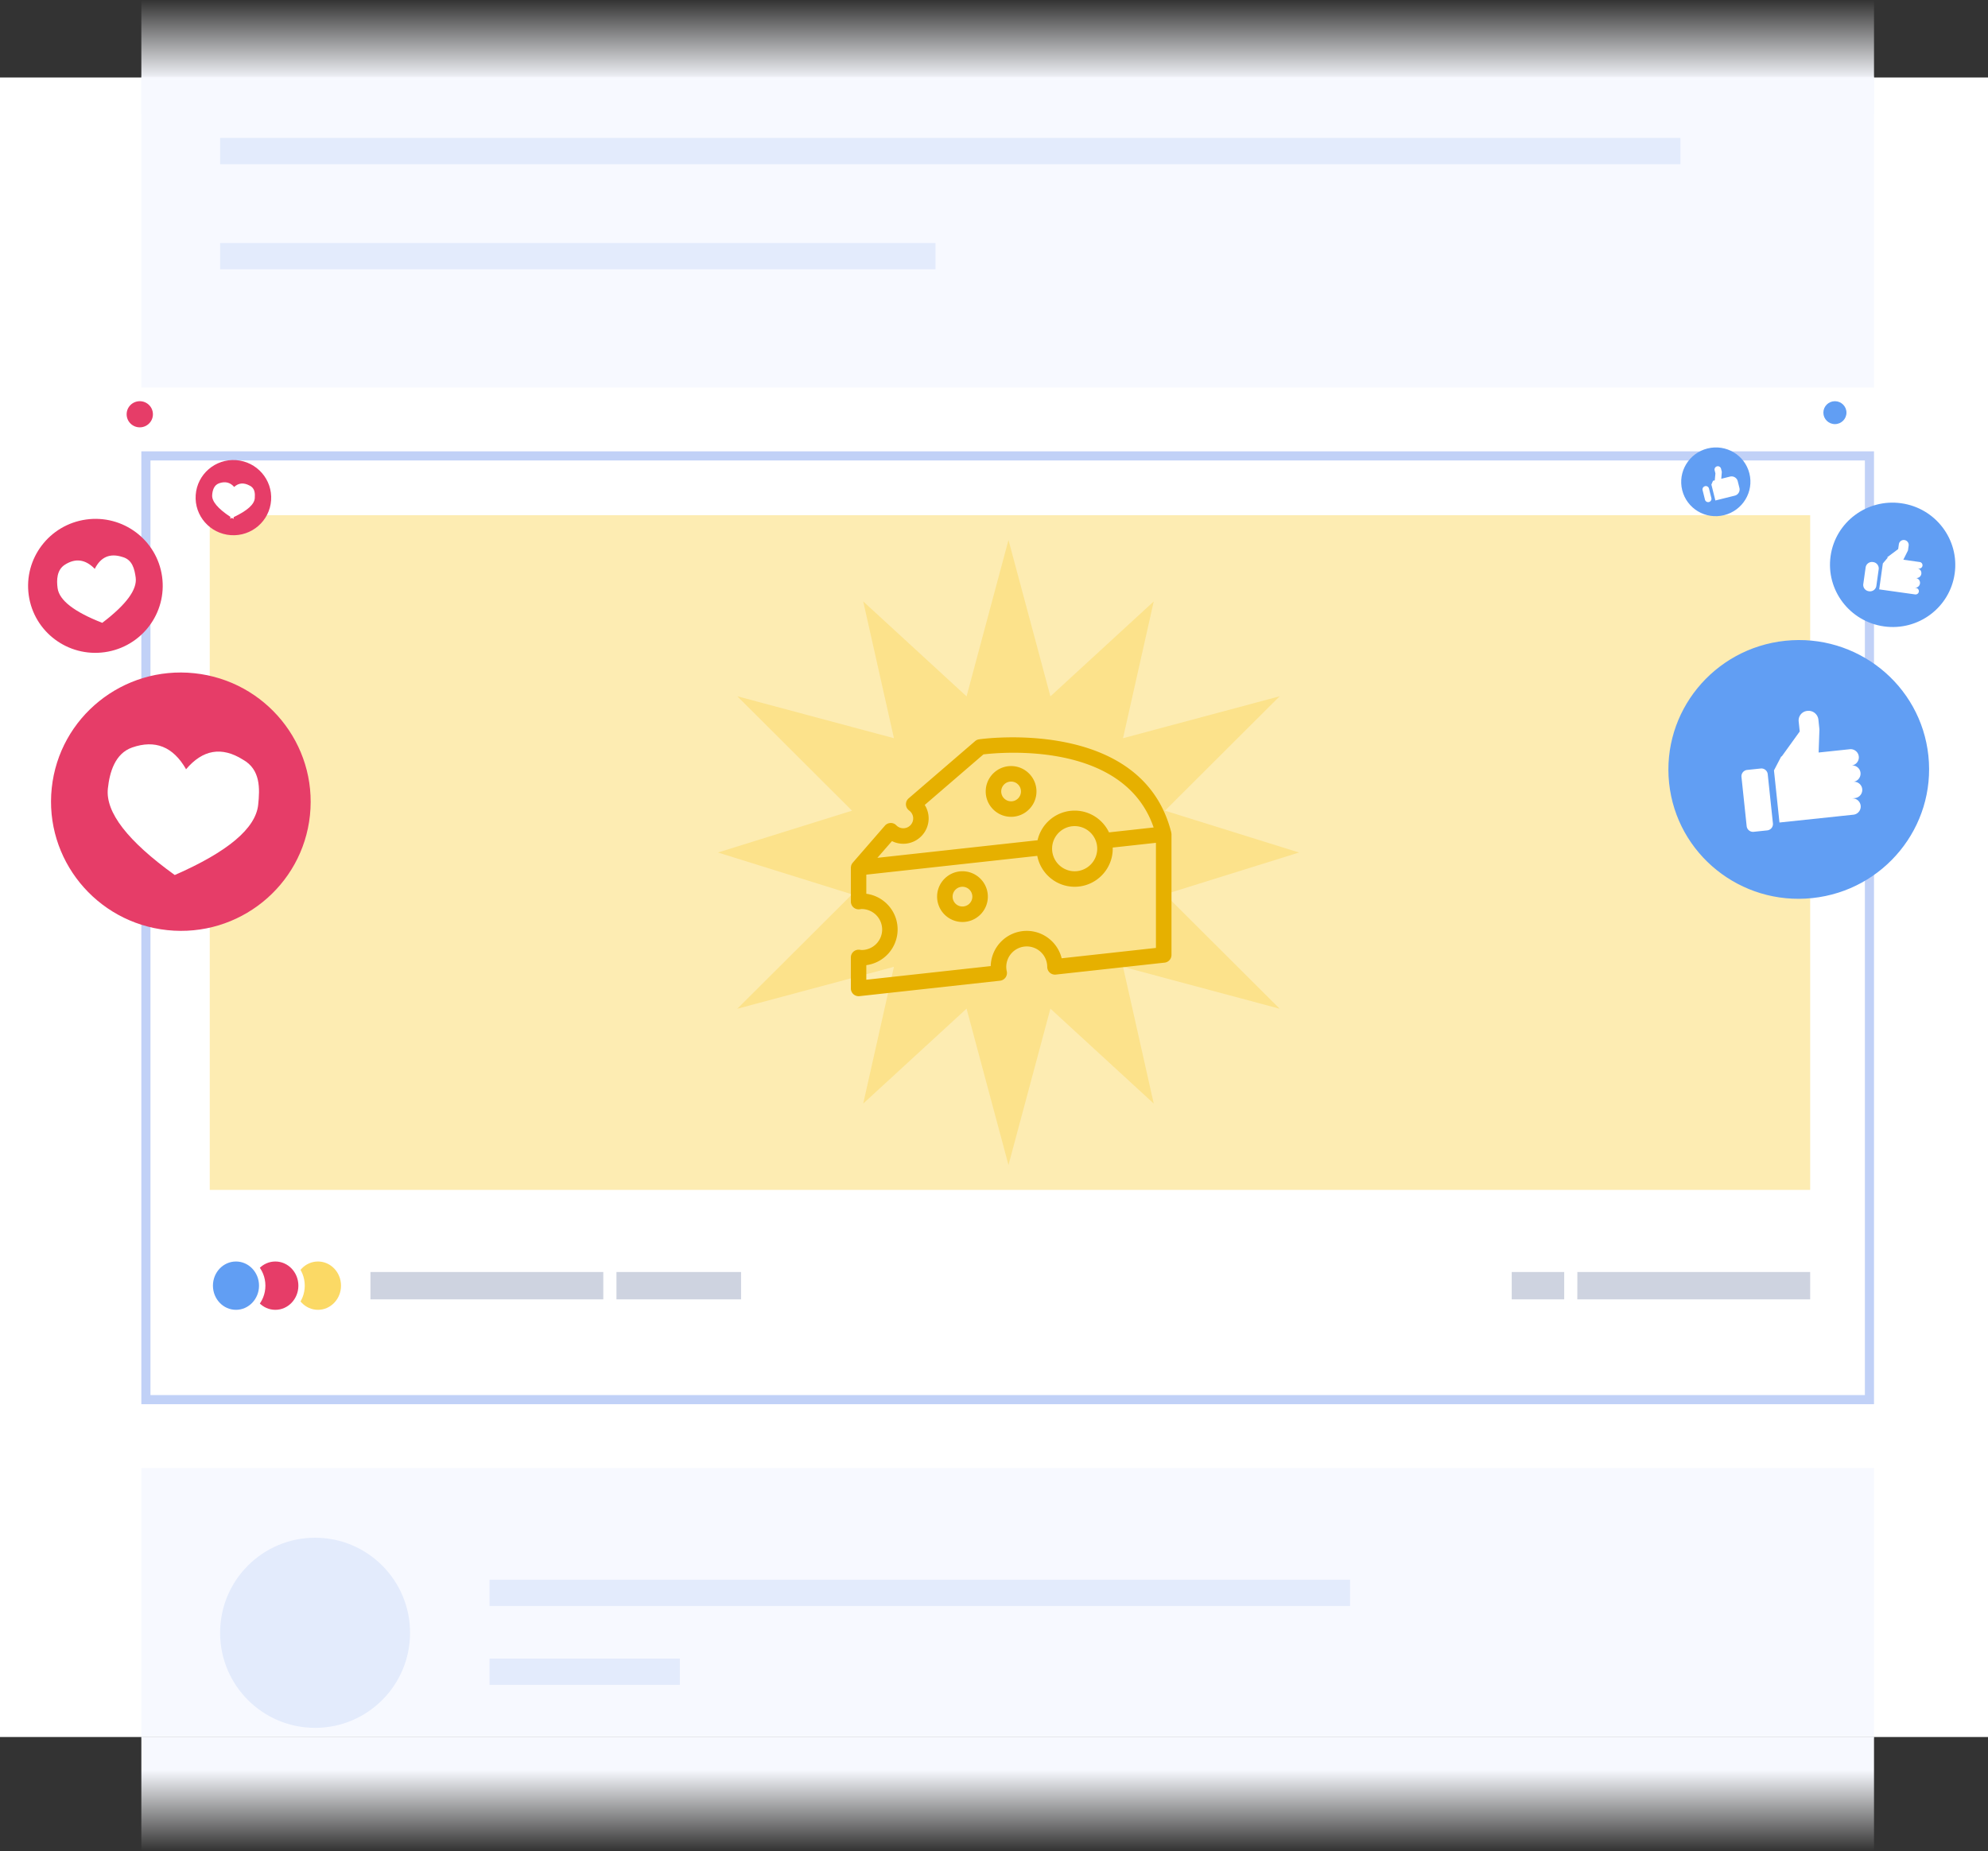
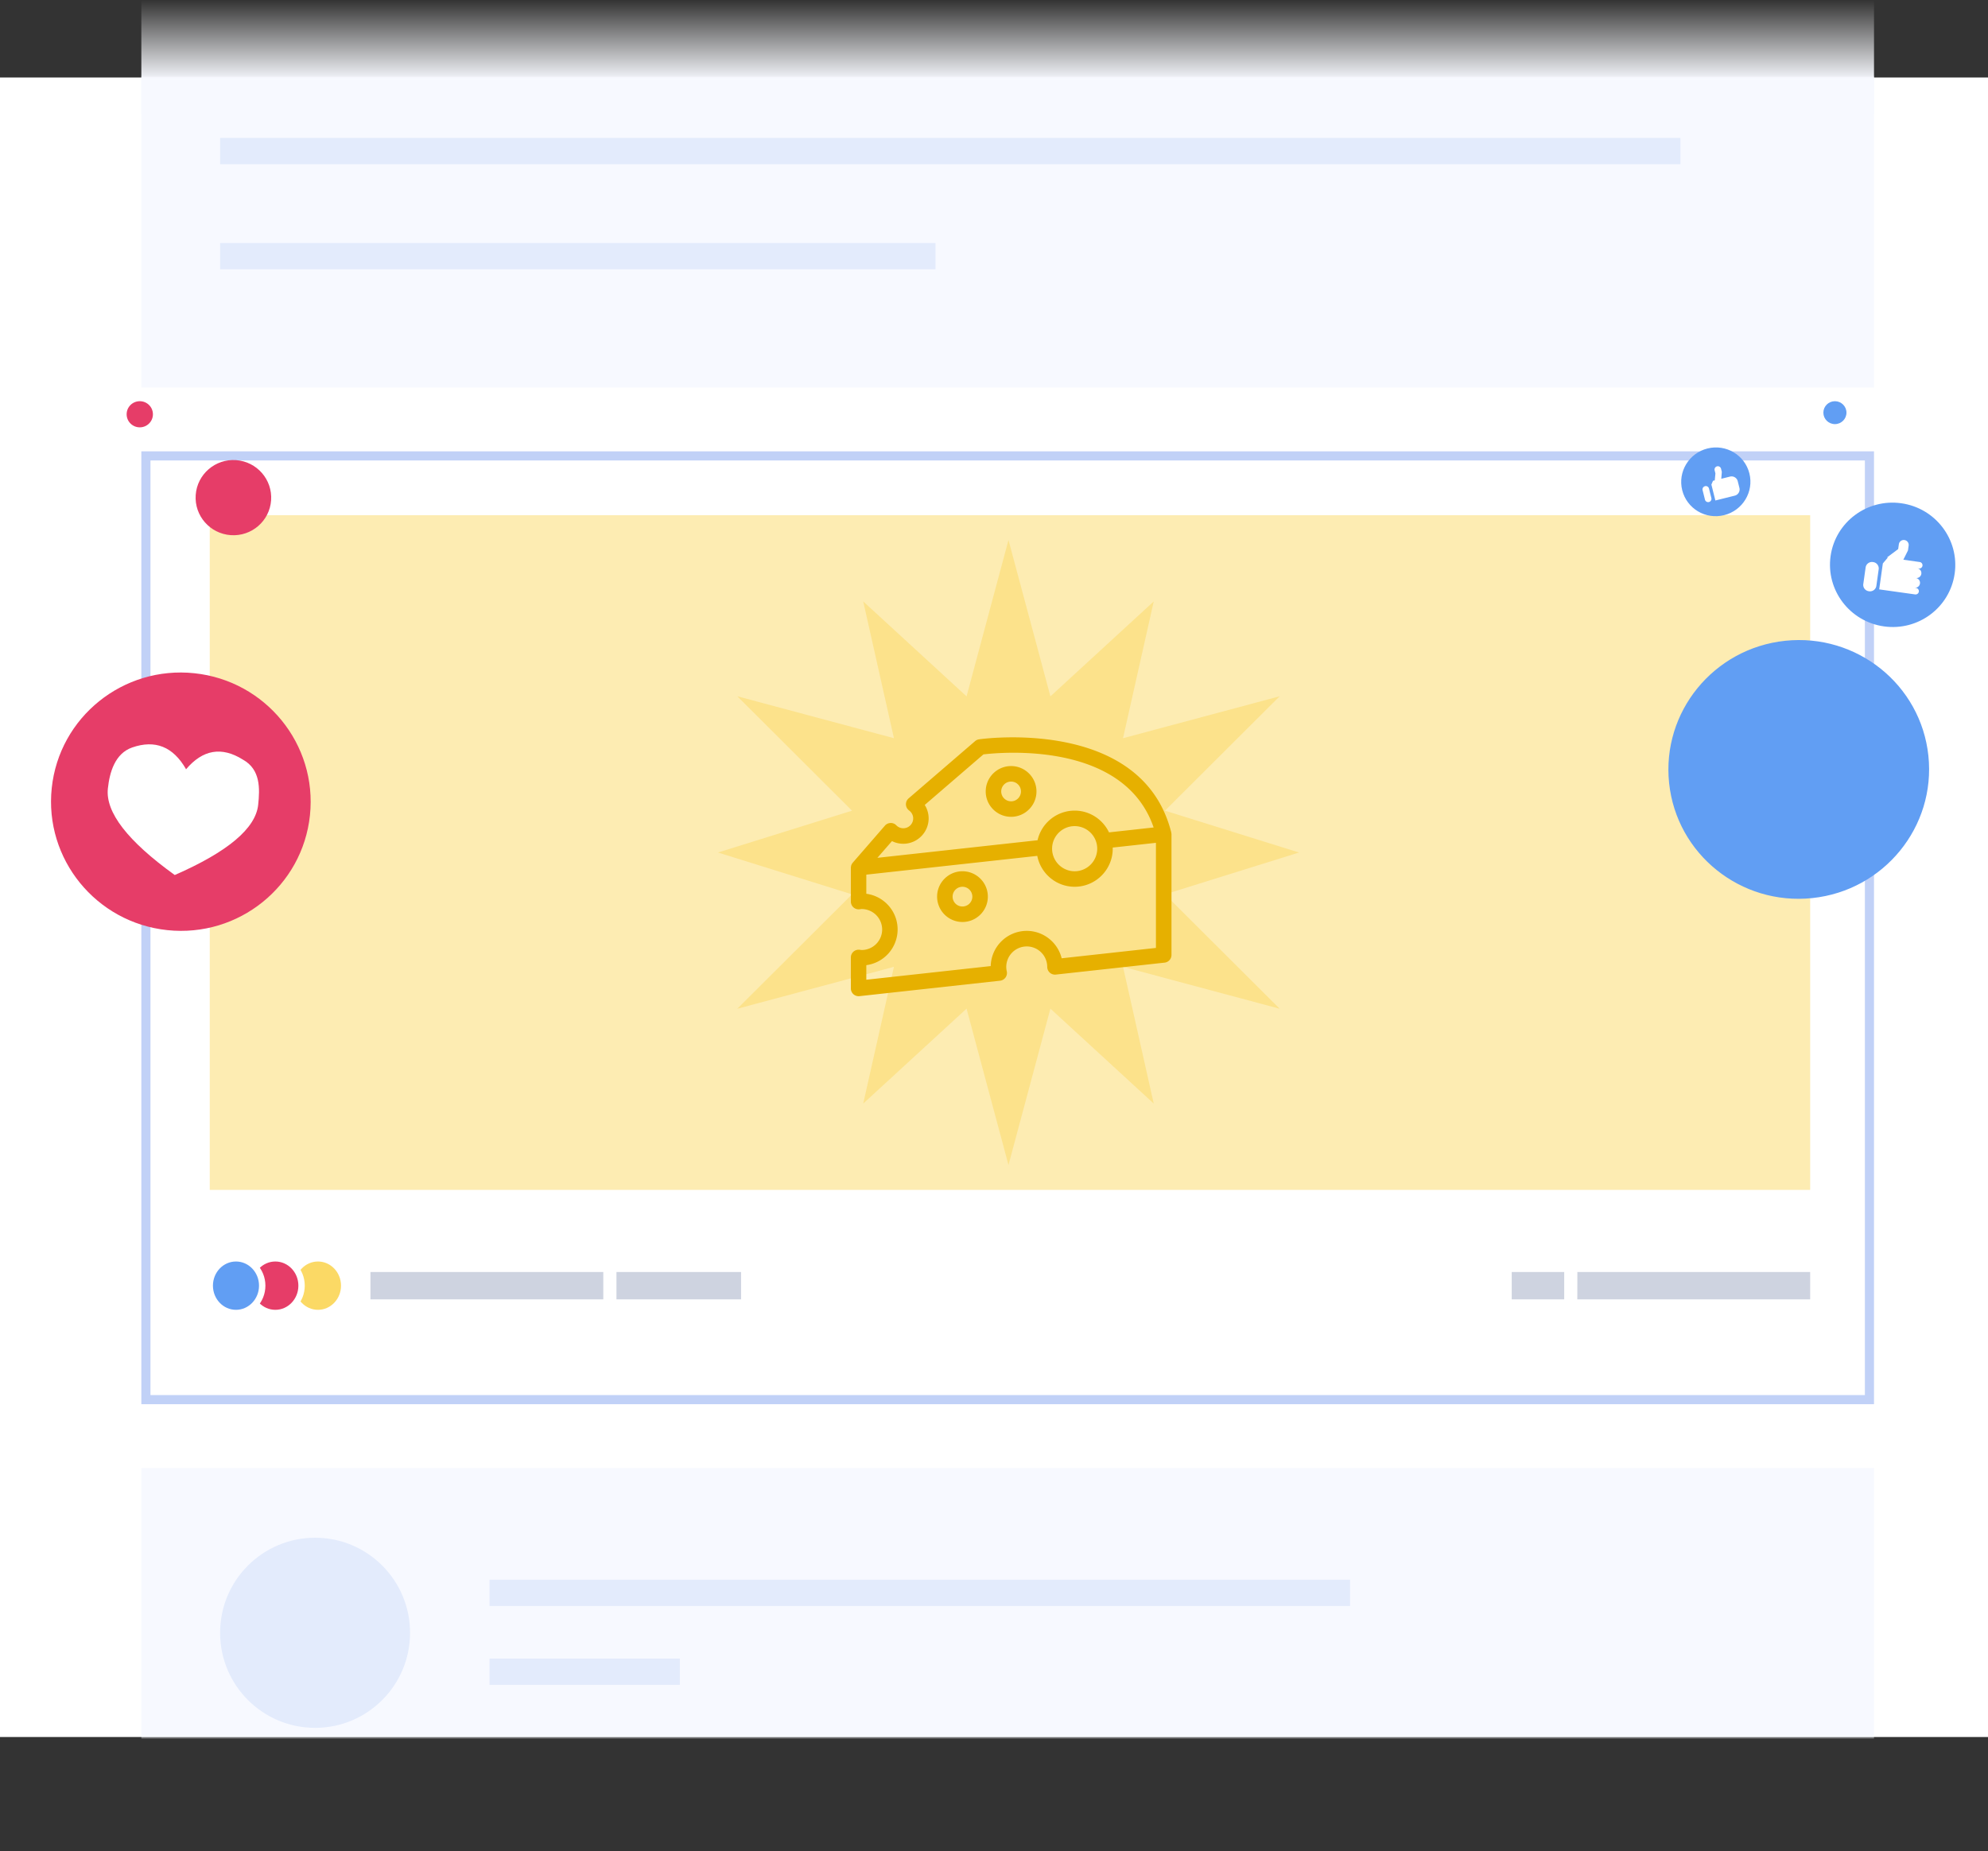
<svg xmlns="http://www.w3.org/2000/svg" xmlns:xlink="http://www.w3.org/1999/xlink" width="436" height="406">
  <rect width="100%" height="100%" fill="#333333" stroke="none" />
  <style>.B{fill:#fff}.C{mask:url(#C)}.D{fill-rule:nonzero}.E{fill:#E63D68}.F{fill:#619EF3}</style>
  <defs>
    <path id="A" d="M0 17h436v364H0z" />
    <linearGradient x1="50%" y1="28.71%" x2="50%" y2="100%" id="B">
      <stop stop-color="#F7F9FF" offset="0%" />
      <stop stop-color="#fff" stop-opacity="0" offset="100%" />
    </linearGradient>
  </defs>
  <g fill="none">
    <mask id="C" class="B">
      <use xlink:href="#A" />
    </mask>
    <g class="D">
      <use xlink:href="#A" class="B" />
      <g class="C">
        <path d="M31-85h380V85H31z" fill="#F7F9FF" />
        <path d="M48.273 7.203h286.44v5.763H48.273z" fill="#356AE6" />
        <path d="M48.273 30.254h320.265v5.763H48.273zm0 23.05h156.894v5.763H48.273z" fill="#E3EBFC" />
        <path d="M31 322h380v170H31z" fill="#F7F9FF" />
        <g fill="#E3EBFC">
          <path d="M107.364 346.5H296.1v5.763H107.364zm0 17.3h41.742v5.763h-41.742z" />
          <ellipse cx="69.103" cy="358.14" rx="20.83" ry="20.852" />
        </g>
        <path d="M32 100h378v207H32z" stroke="#C1D1F7" stroke-width="2" class="B" />
      </g>
    </g>
    <g class="C">
      <path d="M331.547 279h11.508v6h-11.508zm-250.303 0h51.068v6H81.244zm53.956 0h27.332v6H135.2zm210.742 0H397v6h-51.068z" fill="#CED3E0" />
      <g stroke-width="1.4" stroke="#fff">
        <ellipse cx="69.736" cy="282" rx="5.754" ry="6" fill="#FBD965" />
        <ellipse cx="60.385" cy="282" rx="5.754" ry="6" class="E" />
        <ellipse cx="51.754" cy="282" rx="5.754" ry="6" class="F" />
      </g>
      <path d="M46 113h351v148H46z" fill="#FDECB2" class="D" />
      <g class="D">
        <g transform="matrix(.995 .105 -.105 .995 14.32 144.681)">
          <ellipse cx="28.457" cy="28.316" rx="28.457" ry="28.316" class="E" />
          <path d="M28.817 44.446c-11.047-6.314-16.57-12.083-16.57-17.31 0-3.553.73-7.816 4.36-9.522 4.822-2.267 8.892-1.113 12.21 3.463v.096c3.198-4.728 7.267-5.878 12.21-3.45 4.083 1.74 4.36 5.944 4.36 9.483 0 5.204-5.523 10.95-16.57 17.238z" class="B" />
        </g>
        <ellipse cx="30.656" cy="90.867" rx="2.882" ry="2.867" class="E" />
        <g transform="matrix(.99 -.139 .139 .99 4.26 116.006)">
-           <ellipse cx="14.769" cy="14.696" rx="14.769" ry="14.696" class="E" />
-           <path d="M15.13 22.94c-5.763-3.238-8.645-6.197-8.645-8.876 0-1.822.38-4.008 2.275-4.883 2.516-1.163 4.64-.57 6.37 1.776v.05C16.797 8.58 18.92 7.99 21.5 9.237c2.13.893 2.275 3.048 2.275 4.863 0 2.67-2.882 5.615-8.645 8.84z" class="B" />
+           <path d="M15.13 22.94c-5.763-3.238-8.645-6.197-8.645-8.876 0-1.822.38-4.008 2.275-4.883 2.516-1.163 4.64-.57 6.37 1.776v.05C16.797 8.58 18.92 7.99 21.5 9.237z" class="B" />
        </g>
        <g transform="matrix(.998 .07 -.07 .998 43.498 100.346)">
          <ellipse cx="8.285" cy="8.244" rx="8.285" ry="8.244" class="E" />
-           <path d="M7.925 12.5c-2.882-1.628-4.323-3.124-4.323-4.488 0-1.002.222-2.204 1.327-2.686 1.298-.566 2.417-.376 3.357.568.913-.96 2.03-1.14 3.355-.537 1.243.49 1.327 1.677 1.327 2.675 0 1.36-1.44 2.85-4.323 4.47v.392l-.36-.193-.36.193V12.5z" class="B" />
        </g>
        <g transform="matrix(.995 -.105 .105 .995 363.086 143.552)">
          <ellipse cx="28.574" cy="28.359" rx="28.574" ry="28.359" class="F" />
-           <path d="M36.17 39.487H23.15V28l1.9-2.872h.12l4.492-5.026v-2.208a2.1 2.1 0 0 1 2.1-2.1h.07a2.17 2.17 0 0 1 2.17 2.17v2.137l-.707 5.026h6.87c.99 0 1.795.804 1.795 1.795s-.804 1.795-1.795 1.795c.99 0 1.795.804 1.795 1.795s-.804 1.795-1.795 1.795c.99 0 1.795.804 1.795 1.795s-.804 1.795-1.795 1.795h-.723c.99 0 1.795.804 1.795 1.795s-.804 1.795-1.795 1.795h-3.27zM17.315 27.282h2.987a1.4 1.4 0 0 1 1.4 1.4v10.84a1.4 1.4 0 0 1-1.4 1.4h-2.987a1.4 1.4 0 0 1-1.4-1.4v-10.84a1.4 1.4 0 0 1 1.4-1.4z" class="B" />
        </g>
        <g transform="matrix(.99 .139 -.139 .99 403.373 108.476)">
          <ellipse cx="13.745" cy="13.641" rx="13.745" ry="13.641" class="F" />
          <path d="M18.085 19.385h-6.51V13.64l.904-1.436h-.18l2.17-2.154v-1.07c0-.6.486-1.085 1.085-1.085s1.085.486 1.085 1.085v1.07l-.723 2.154h3.622a.72.72 0 0 1 .718.718.72.72 0 0 1-.718.718h-.36c.595 0 1.077.482 1.077 1.077s-.482 1.077-1.077 1.077c.595 0 1.077.482 1.077 1.077s-.482 1.077-1.077 1.077h.36a.72.72 0 0 1 .718.718.72.72 0 0 1-.718.718h-1.452zM9.357 13.64h.094a1.4 1.4 0 0 1 1.4 1.4v3.662a1.4 1.4 0 0 1-1.4 1.4h-.094a1.4 1.4 0 0 1-1.4-1.4V15.04a1.4 1.4 0 0 1 1.4-1.4z" class="B" />
        </g>
        <g transform="matrix(.97 -.242 .242 .97 367.112 100.21)">
          <ellipse cx="7.596" cy="7.538" rx="7.596" ry="7.538" class="F" />
          <path d="M10.128 11.487H6.51v-3.6l.543-.718h.395l.51-1.436V5.03c0-.4.324-.723.723-.723s.723.324.723.723v.712L8.922 7.18h1.976a1.4 1.4 0 0 1 1.4 1.4v1.508a1.4 1.4 0 0 1-1.4 1.4h-.77zm-5.064-3.6c.4 0 .723.324.723.723v2.143c0 .4-.324.723-.723.723s-.723-.324-.723-.723V8.62c0-.4.324-.723.723-.723z" class="B" />
        </g>
        <ellipse cx="402.426" cy="90.513" rx="2.532" ry="2.513" class="F" />
      </g>
    </g>
    <g fill="url(#B)" class="D">
      <path transform="matrix(-1 0 0 -1 442 25)" d="M31 0h380v25H31z" />
-       <path transform="matrix(-1 0 0 1 442 0)" d="M31 381h380v25H31z" />
    </g>
    <path d="M221.177 118.447l9.195 34.295 22.662-20.822-6.737 30 34.358-9.2-25.163 25.094 29.4 9.177-29.4 9.177 25.163 25.094-34.358-9.2 6.737 29.997-22.662-20.82-9.195 34.295-9.194-34.295-22.663 20.82 6.737-29.997-34.357 9.2 25.16-25.094-29.4-9.177 29.4-9.177-25.16-25.094 34.357 9.2-6.737-30 22.663 20.822z" fill="#FCE28B" />
    <path d="M211.084 191.104c-3.066 0-5.563 2.496-5.563 5.564a5.57 5.57 0 0 0 5.563 5.564c3.07 0 5.566-2.496 5.566-5.564s-2.496-5.564-5.566-5.564zm0 7.73a2.16 2.16 0 0 1-2.162-2.164c0-1.194.97-2.164 2.162-2.164a2.17 2.17 0 0 1 2.166 2.164 2.17 2.17 0 0 1-2.166 2.164zm10.664-30.804c-3.068 0-5.566 2.498-5.566 5.566s2.498 5.566 5.566 5.566 5.566-2.498 5.566-5.566-2.498-5.566-5.566-5.566zm0 7.733a2.17 2.17 0 0 1-2.166-2.166 2.17 2.17 0 0 1 2.166-2.166 2.17 2.17 0 0 1 2.166 2.166 2.17 2.17 0 0 1-2.166 2.166zM256.9 182.8l-.03-.213-.004-.033c-6.434-25.47-41.8-20.44-42.158-20.385a1.69 1.69 0 0 0-.855.393l-14.575 12.552a1.7 1.7 0 0 0 .1 2.657c.566.418.9 1.05.9 1.734a2.17 2.17 0 0 1-2.166 2.168 2.15 2.15 0 0 1-1.543-.652 1.63 1.63 0 0 0-1.266-.5 1.69 1.69 0 0 0-1.232.584l-7.045 8.115c-.014.014-.018.03-.03.047a1.59 1.59 0 0 0-.234.369c-.004.008-.01.014-.012.02a1.59 1.59 0 0 0-.117.432c-.006.037-.008.072-.012.107-.004.047-.014.1-.014.137v7.423a1.71 1.71 0 0 0 .566 1.268 1.7 1.7 0 0 0 1.322.422l.24-.03c.08-.01.158-.025.24-.025a4.5 4.5 0 0 1 4.496 4.492 4.5 4.5 0 0 1-4.496 4.496c-.082 0-.16-.016-.24-.027l-.24-.03a1.72 1.72 0 0 0-1.322.422c-.362.322-.566.783-.566 1.268v6.797c0 .482.207.943.566 1.266.313.28.717.434 1.135.434a1.86 1.86 0 0 0 .186-.01l30.834-3.387c.48-.053.914-.307 1.195-.7a1.7 1.7 0 0 0 .279-1.357 4.39 4.39 0 0 1-.113-.969 4.5 4.5 0 0 1 4.494-4.492 4.5 4.5 0 0 1 4.492 4.488 1.71 1.71 0 0 0 .566 1.264c.36.322.842.475 1.32.422l23.85-2.62a1.7 1.7 0 0 0 1.514-1.689V182.97c0-.01-.002-.02-.002-.03-.002-.047-.01-.094-.013-.14zm-61.284 1.687a5.51 5.51 0 0 0 2.484.586c3.07 0 5.566-2.498 5.566-5.568a5.53 5.53 0 0 0-.857-2.947l12.873-11.088c3.907-.467 30.835-2.944 37.327 16.03l-9.785 1.076c-1.344-2.816-4.213-4.773-7.535-4.773-3.967 0-7.3 2.783-8.135 6.498l-35.127 3.857 3.2-3.672zm45.024 1.666a4.96 4.96 0 0 1-4.951 4.952 4.96 4.96 0 0 1-4.949-4.952c0-2.73 2.22-4.95 4.95-4.95a4.96 4.96 0 0 1 4.951 4.949zm12.875 21.767l-20.676 2.273c-.848-3.447-3.965-6.014-7.666-6.014a7.91 7.91 0 0 0-7.893 7.723l-27.283 2.996V211.7a7.91 7.91 0 0 0 6.865-7.83c0-4.002-2.996-7.32-6.865-7.826v-4.197l37.496-4.118c.738 3.853 4.13 6.776 8.195 6.776 4.604 0 8.352-3.747 8.352-8.353 0-.082-.01-.162-.014-.244l9.488-1.043.001 23.054z" fill="#E6B000" class="D" />
  </g>
</svg>